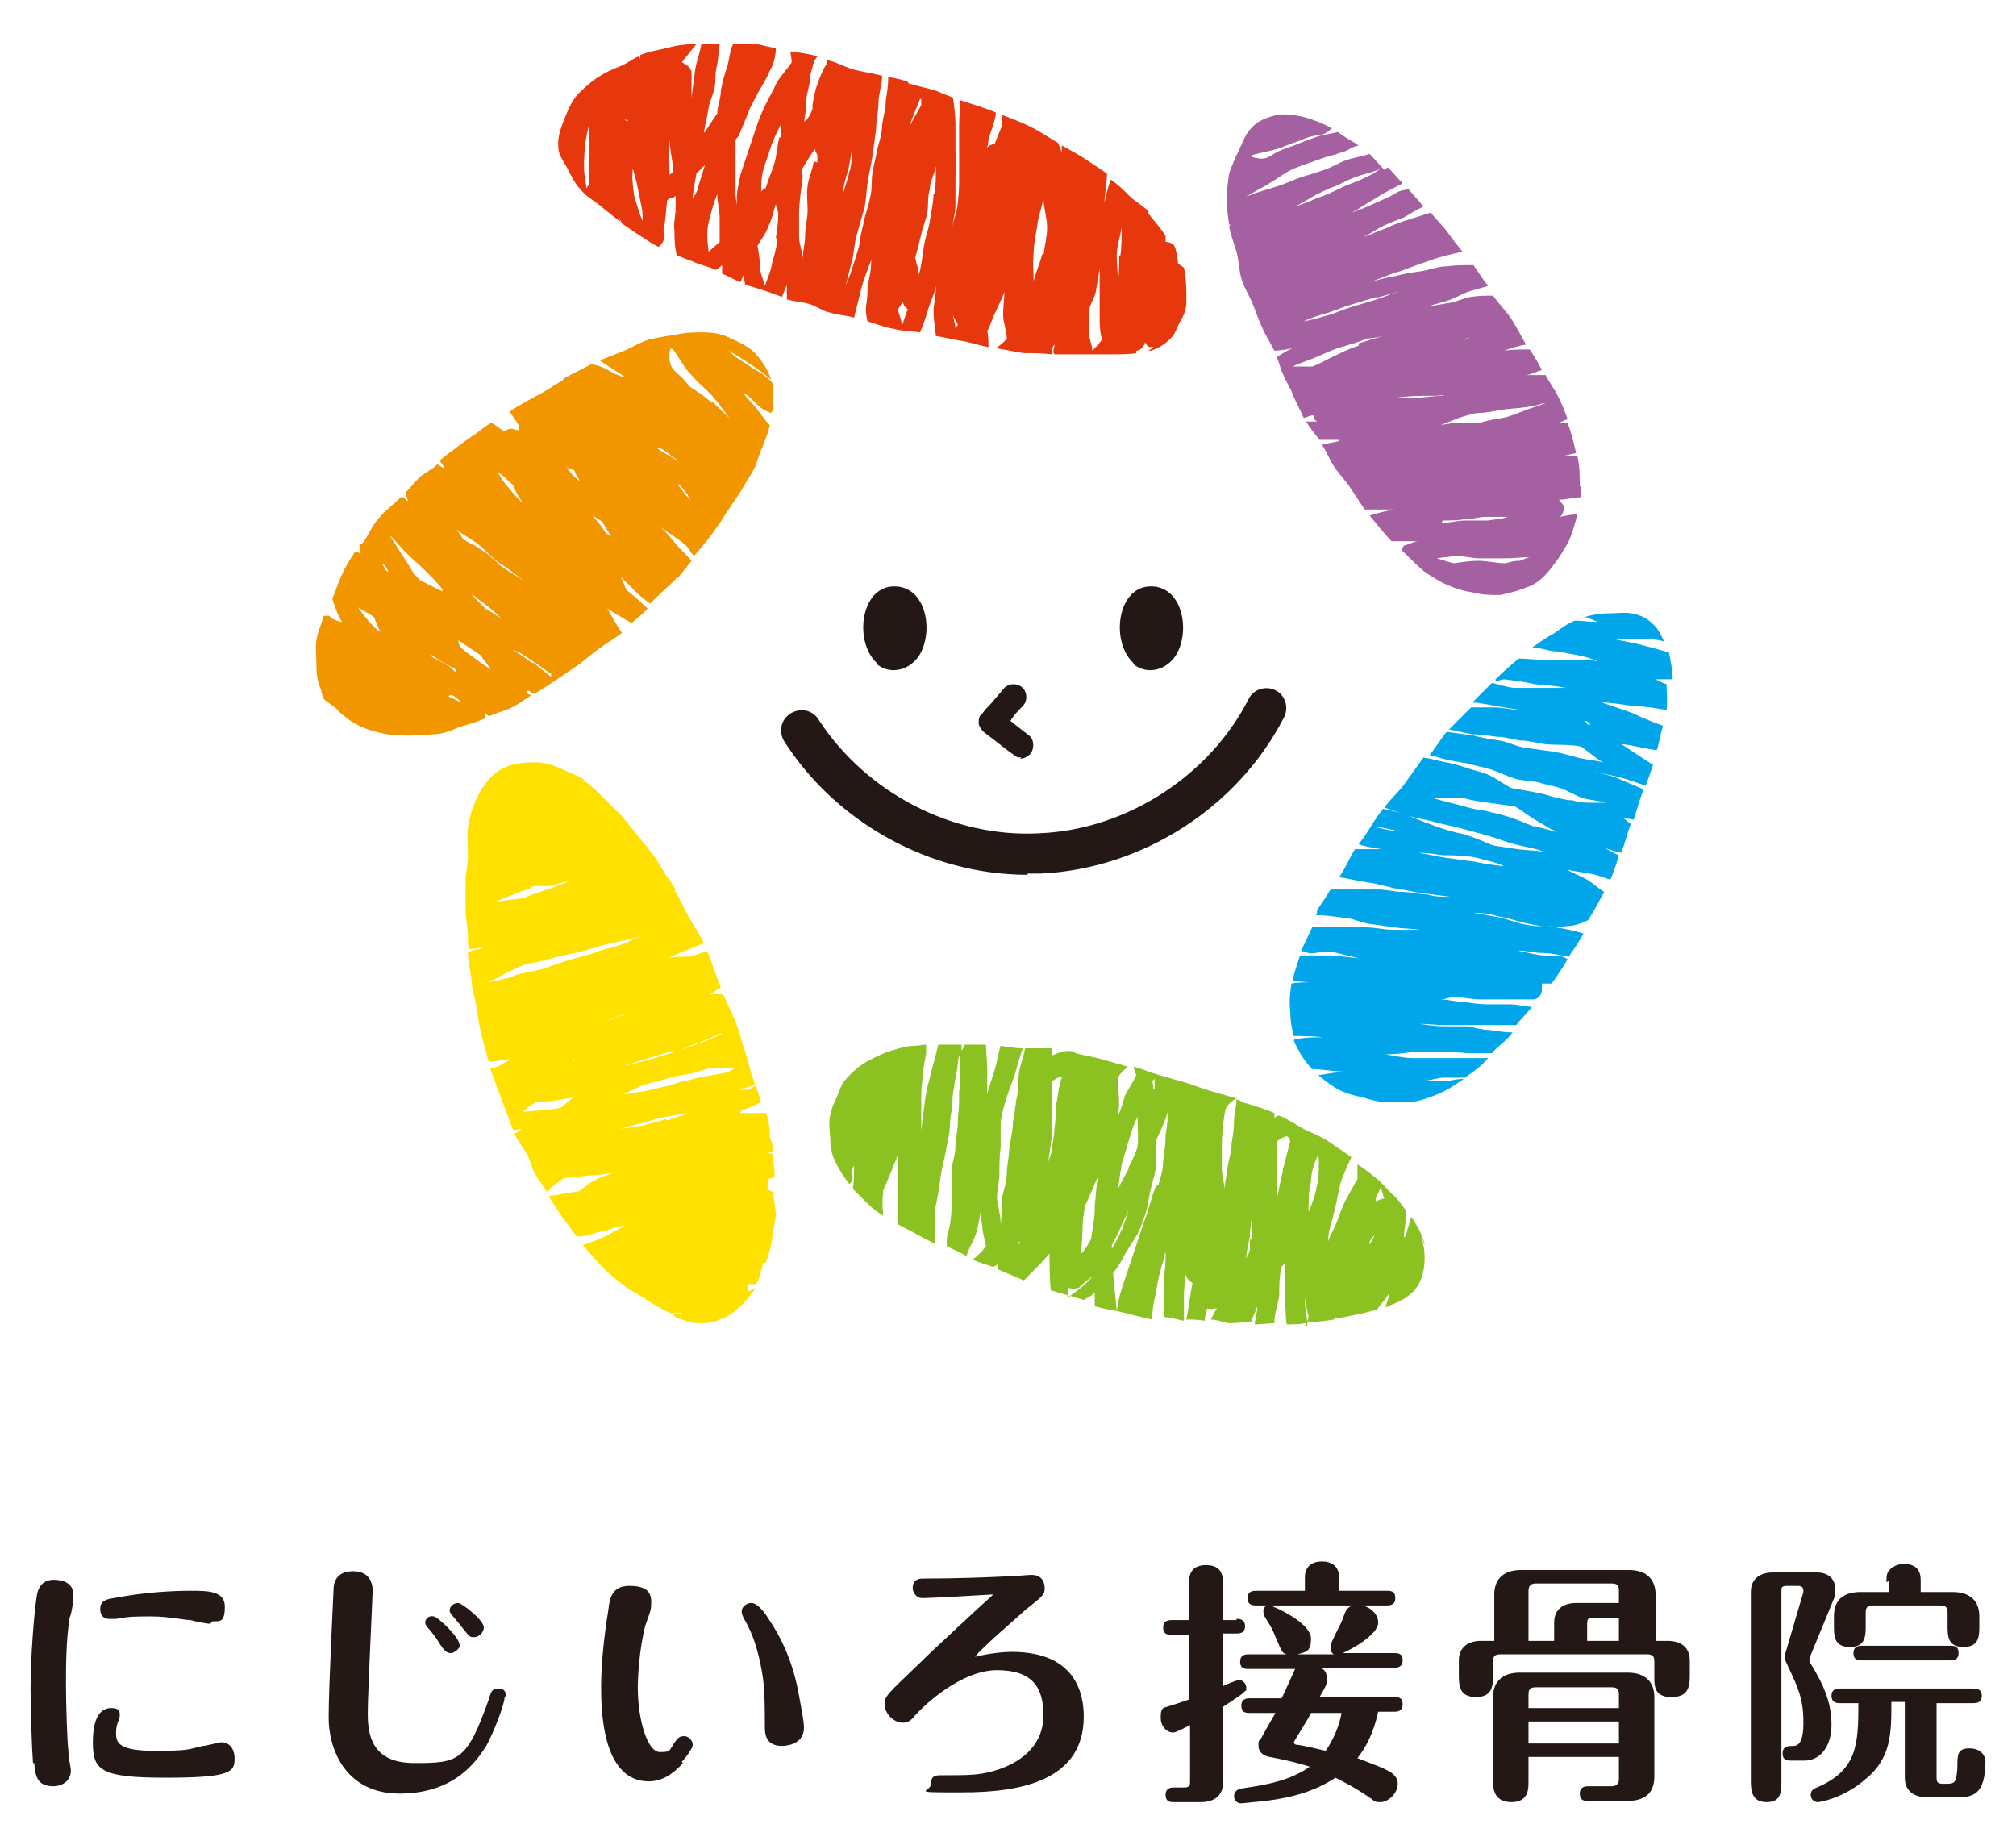
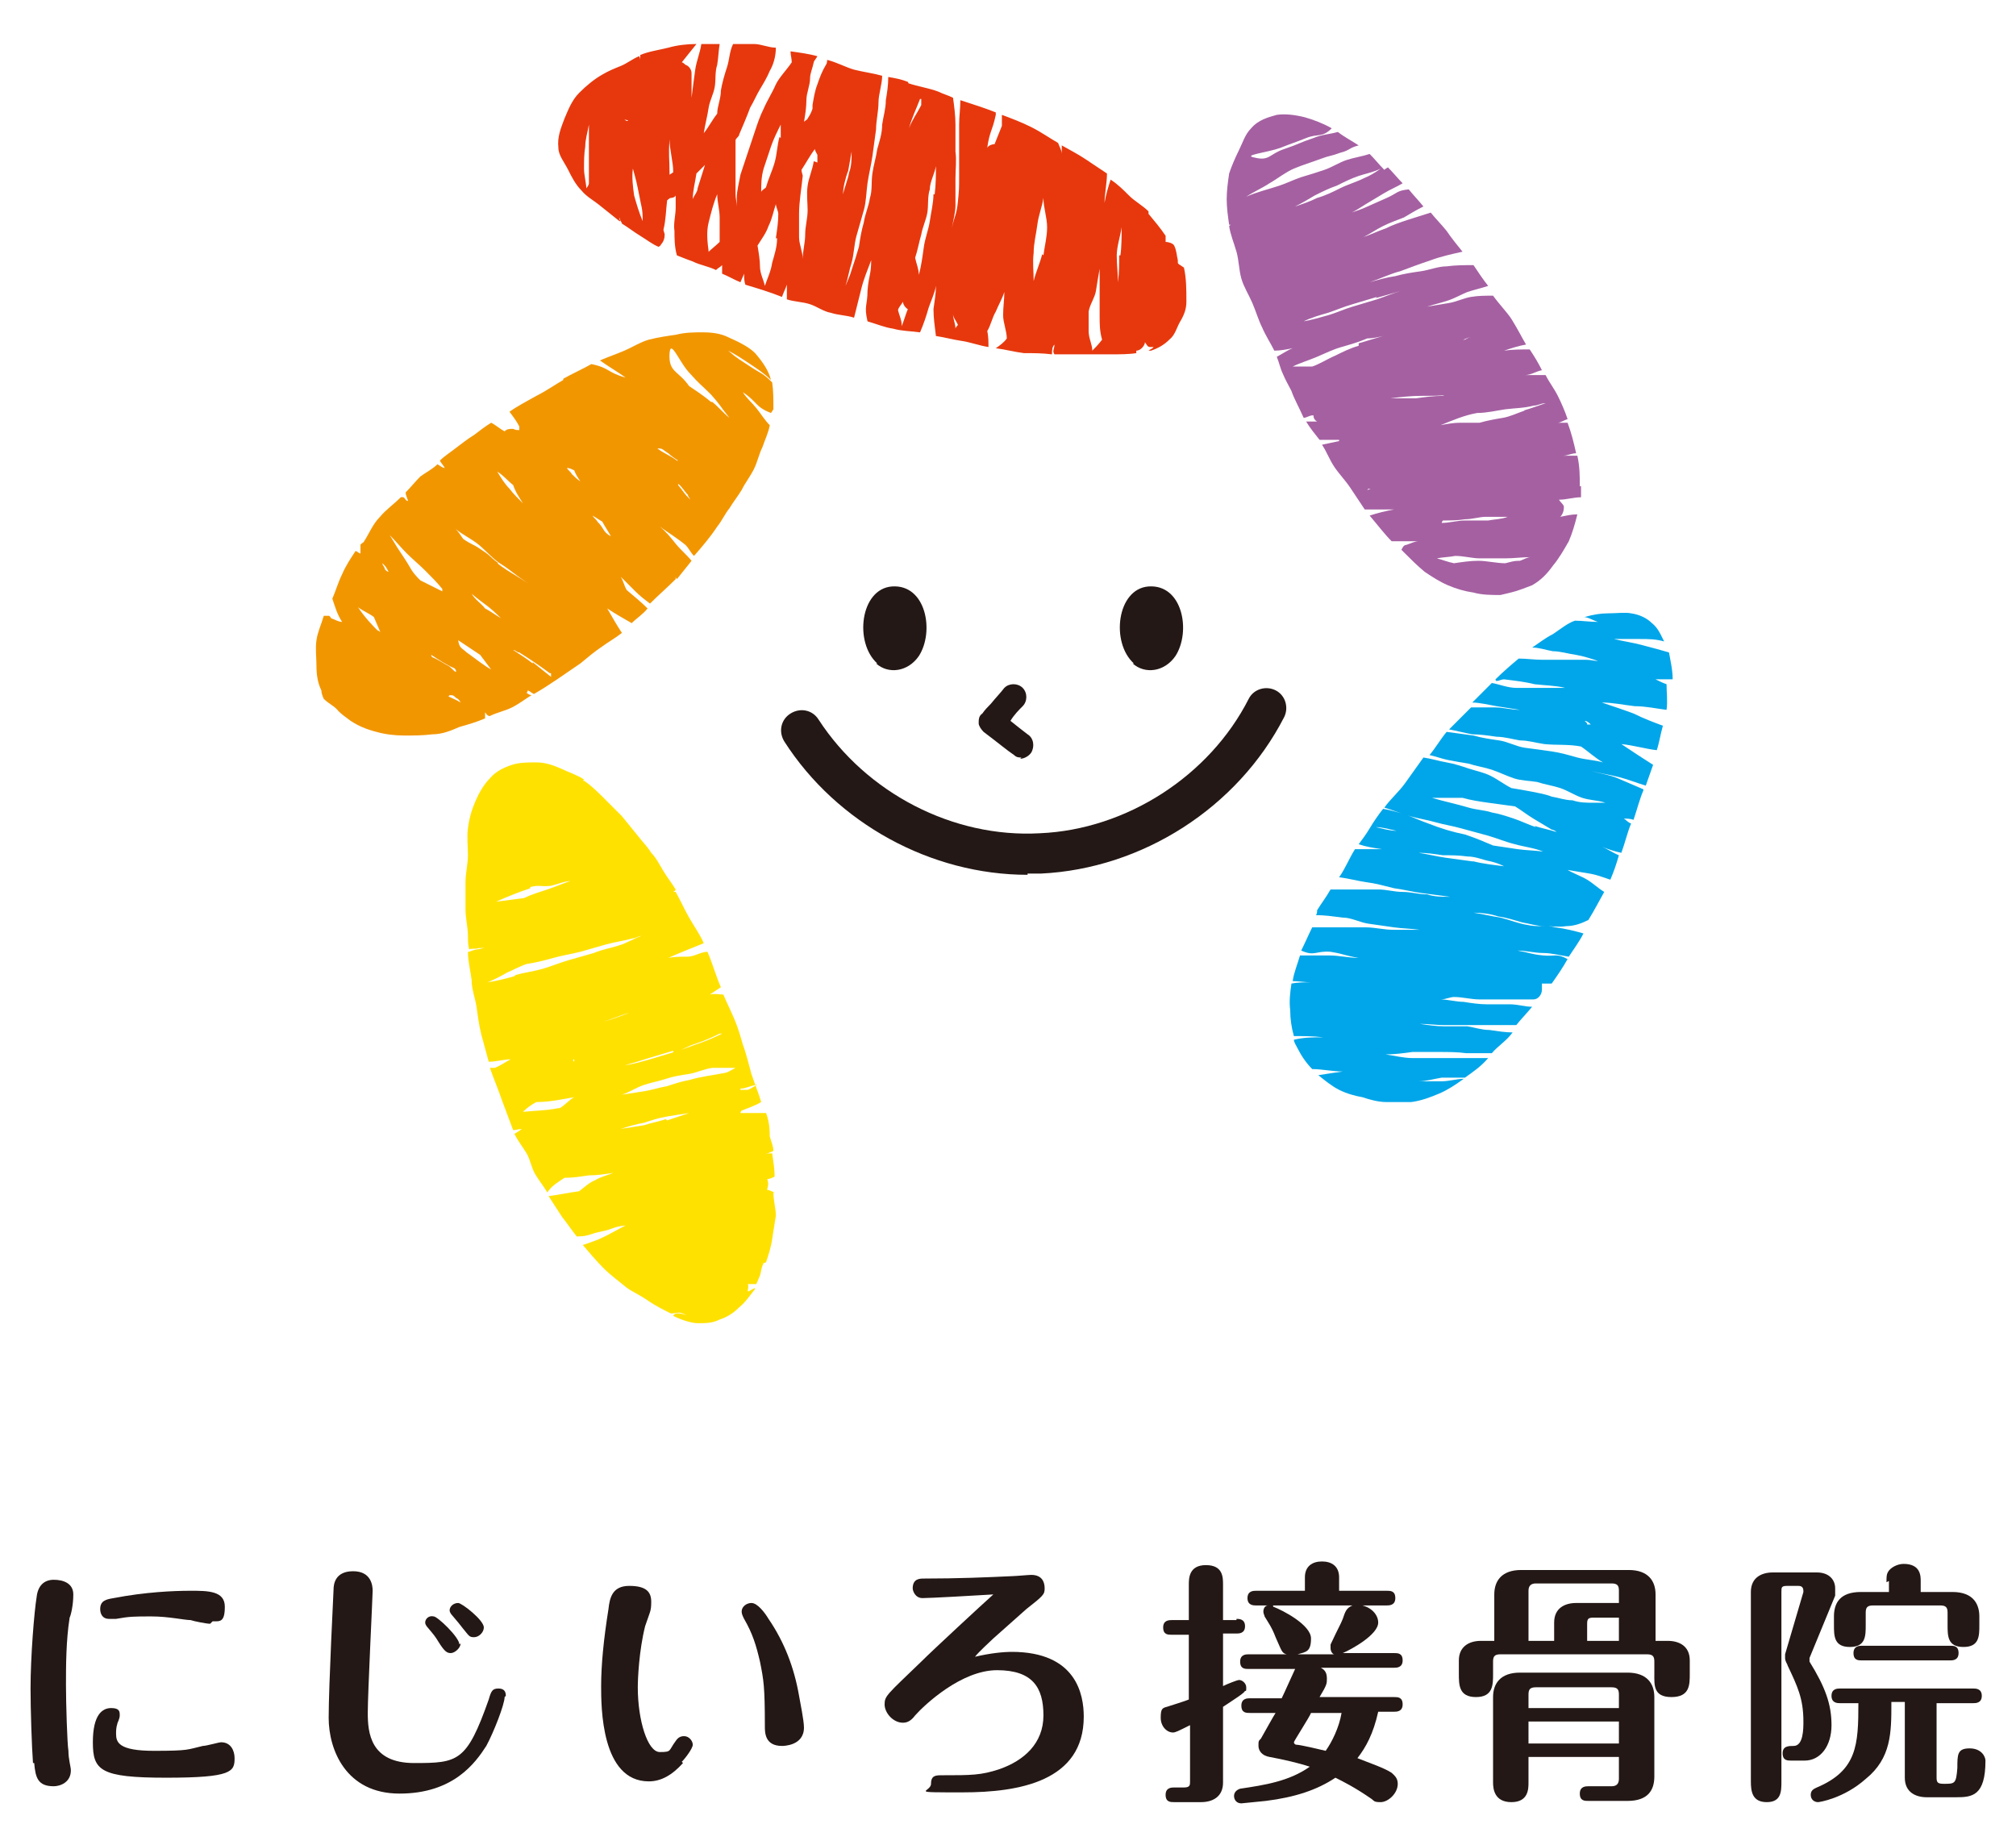
<svg xmlns="http://www.w3.org/2000/svg" id="_レイヤー_1" data-name="レイヤー 1" version="1.1" viewBox="0 0 165 151">
  <defs>
    <style>
      .cls-1 {
        fill: #ffe100;
      }

      .cls-1, .cls-2, .cls-3, .cls-4, .cls-5, .cls-6, .cls-7 {
        stroke-width: 0px;
      }

      .cls-2 {
        fill: #f29600;
      }

      .cls-3 {
        fill: #231815;
      }

      .cls-4 {
        fill: #8bc120;
      }

      .cls-5 {
        fill: #a560a2;
      }

      .cls-6 {
        fill: #00a6e9;
      }

      .cls-7 {
        fill: #e7380d;
      }
    </style>
  </defs>
  <g>
    <path class="cls-3" d="M2.7,144.3c-.1-1.3-.2-4.4-.2-6.1,0-2.6.3-6.3.5-7.5.1-.9.6-1.4,1.4-1.4s1.6.3,1.6,1.2-.2,1.7-.3,1.9c-.3,1.9-.3,4-.3,5.5s.1,4.8.2,5.4c0,.7.2,1.3.2,1.6,0,1-.9,1.3-1.4,1.3-1.3,0-1.5-.7-1.6-1.9ZM19.2,143.9c0,1.1-.2,1.6-5.6,1.6s-6-.6-6-2.9.8-2.8,1.5-2.8.7.3.7.6-.2.6-.2.7c-.1.3-.1.6-.1.8,0,.7.2,1.4,3.1,1.4s2.7-.1,4-.4c.3,0,1.3-.3,1.5-.3.8,0,1.1.7,1.1,1.3ZM17.2,132.9c-.3,0-1.3-.2-1.6-.3-.5,0-1.8-.3-3.2-.3s-1.8,0-2.9.2c-.1,0-.5,0-.6,0-.5,0-.7-.4-.7-.8,0-.7.5-.8,1.1-.9,2.6-.5,4.9-.6,6.3-.6s2.8,0,2.8,1.3-.4,1.2-1,1.2Z" />
    <path class="cls-3" d="M41.3,138.9c0,.6-.9,2.9-1.5,4-.9,1.4-2.7,3.9-7.1,3.9s-5.8-3.6-5.8-6.2.4-10.4.4-10.5c0-.4.1-1.5,1.6-1.5s1.6,1.2,1.6,1.6-.4,8.4-.4,10,.2,4.1,3.8,4.1,4.3-.1,6.1-5.2c.2-.7.3-.9.8-.9s.6.3.6.6ZM37.7,134.5c0,.4-.5.8-.8.8s-.5-.1-1-.9c-.3-.5-.4-.6-.9-1.2,0,0-.2-.2-.2-.4,0-.3.3-.6.7-.5.3,0,2.1,1.7,2.1,2.3ZM39.6,133.2c0,.4-.4.8-.8.8s-.4-.1-.9-.7c-.3-.4-.4-.5-.9-1.1,0,0-.2-.2-.2-.4,0-.3.3-.6.7-.6.3,0,2.1,1.4,2.1,2Z" />
    <path class="cls-3" d="M55.9,144.3c-.9,1-1.8,1.5-2.8,1.5-3.9,0-3.9-6.1-3.9-7.8s.2-3.8.6-6.3c.1-.9.3-1.9,1.7-1.9s1.8.5,1.8,1.3-.1.8-.5,2c-.5,2-.6,4.3-.6,5,0,2.7.8,5.3,1.8,5.3s.7-.1,1.3-.9c.2-.3.4-.4.7-.4.4,0,.7.4.7.7s-.6,1.1-.9,1.4ZM62.9,132.5c1.3,1.9,2.1,4,2.5,6.3.1.6.4,2,.4,2.6,0,1.5-1.7,1.5-1.8,1.5-1.4,0-1.4-1.1-1.4-1.6,0-3.3-.1-3.8-.4-5.3-.3-1.3-.6-2.3-1.3-3.5-.1-.2-.2-.4-.2-.6,0-.4.4-.7.8-.7.5,0,1.1.8,1.4,1.3Z" />
    <path class="cls-3" d="M82.8,135.2c5.3,0,5.9,3.5,5.9,5.3,0,5.3-5.3,6.2-9.9,6.2s-2.6,0-2.6-.7.4-.7.9-.7c2.4,0,3.2,0,4.7-.5,2-.7,3.6-2.1,3.6-4.4s-.9-3.7-3.8-3.7-5.9,2.8-6.7,3.7c-.3.4-.6.6-1,.6-.8,0-1.5-.8-1.5-1.5s.2-.8,3-3.5c.9-.9,5-4.7,5.9-5.5-1.6.1-5.2.3-5.8.3s-.8-.6-.8-.8c0-.8.6-.8.9-.8,2.8,0,5.2-.1,7.3-.2.2,0,1.3-.1,1.5-.1.9,0,1.1.6,1.1,1.1s-.1.6-1.5,1.7c-.9.8-1.8,1.6-2.7,2.4-.2.2-1.2,1.1-1.5,1.5,1.3-.3,2.3-.4,3.1-.4Z" />
    <path class="cls-3" d="M101.2,132.5c.2,0,.7,0,.7.6s-.5.6-.7.6h-1.1v4.3c.4-.2,1.2-.5,1.3-.5.3,0,.6.3.6.6s0,.3-.1.3c-.1.2-.9.7-1.8,1.3v6.2c0,1.2-.9,1.6-1.8,1.6h-2.2c-.3,0-.7,0-.7-.6s.5-.6.7-.6h.8c.5,0,.5-.2.5-.5v-4.6c-1,.5-1.2.6-1.4.6-.5,0-1-.5-1-1.2s.1-.8.5-.9c.3-.1,1.6-.5,1.8-.6v-5.3h-1.4c-.3,0-.7,0-.7-.6s.5-.6.7-.6h1.4v-2.9c0-.5,0-1.6,1.4-1.6s1.4,1,1.4,1.6v2.9h1.1ZM102.3,140.2c-.3,0-.7,0-.7-.6s.5-.6.7-.6h2.6c.2-.4,1-2.2,1.1-2.4h-3.8c-.3,0-.7,0-.7-.6s.5-.6.7-.6h3.1c-.4-.1-.4-.3-.9-1.4-.3-.8-.6-1.2-.9-1.7,0-.1-.1-.2-.1-.4,0-.2.1-.5.4-.5h-1c-.2,0-.7,0-.7-.6s.5-.6.7-.6h4v-1.1c0-.9.6-1.3,1.4-1.3s1.4.4,1.4,1.3v1.1h3.9c.3,0,.7,0,.7.6s-.5.6-.7.6h-2c.8.2,1.3.8,1.3,1.4,0,1-2.2,2.2-2.9,2.5h4.2c.3,0,.7,0,.7.6s-.5.6-.7.6h-6c.4.2.5.5.5.9s0,.5-.6,1.5h6.1c.3,0,.7,0,.7.6s-.5.6-.7.6h-1.3c-.4,1.8-1,2.9-1.7,3.8,1,.4,2.2.8,2.8,1.2.2.2.5.4.5.9,0,.8-.8,1.5-1.4,1.5s-.5-.1-.8-.3c-1.3-.9-2.3-1.4-2.9-1.7-1.5,1-3.3,1.6-5.7,1.9-1.1.1-1.9.2-2,.2-.4,0-.6-.3-.6-.6s.2-.5.5-.6c2-.3,4-.6,5.7-1.8-.9-.3-2.2-.6-3.3-.8-.6-.1-.9-.5-.9-.9s0-.4.2-.6c.4-.7,1-1.8,1.2-2.1h-2.1ZM104.2,131.5c.8.3,3.1,1.5,3.1,2.6s-.4,1.1-1.1,1.3h3c-.1,0-.3-.2-.3-.5s0-.2,0-.3c.7-1.5.8-1.6,1-2.1.2-.6.3-.9.8-1.1h-6.5ZM107.3,140.2c-.1.3-1.4,2.3-1.4,2.4,0,.1.1.2.2.2.3,0,2,.4,2.4.5.5-.7,1.1-1.9,1.3-3.1h-2.5Z" />
    <path class="cls-3" d="M122.3,134.3v-3.8c0-1.1.6-2,2.2-2h8.8c1.6,0,2.2.9,2.2,2v3.8h1c.9,0,1.8.4,1.8,1.6v1.1c0,.9,0,1.9-1.5,1.9s-1.4-1-1.4-1.9v-1c0-.4-.1-.6-.6-.6h-12c-.5,0-.6.2-.6.6v1c0,.9,0,1.9-1.4,1.9s-1.4-1-1.4-1.9v-1.1c0-1.1.8-1.6,1.8-1.6h1.1ZM125.1,143.9v2c0,.5,0,1.6-1.4,1.6s-1.5-1.1-1.5-1.6v-7c0-1.1.6-2,2.2-2h8.8c1.6,0,2.2.9,2.2,2v6.5c0,1.1-.5,2-2.2,2h-3.2c-.3,0-.7,0-.7-.6s.5-.6.7-.6h1.9c.4,0,.6-.2.6-.6v-1.8h-7.4ZM127.2,134.3v-1.5c0-1.2.9-1.6,1.8-1.6h3.5v-1c0-.4-.1-.6-.6-.6h-6.2c-.4,0-.6.2-.6.6v4.1h2.1ZM132.5,139.8v-1.1c0-.4-.1-.6-.6-.6h-6.2c-.5,0-.6.2-.6.6v1.1h7.4ZM132.5,142.7v-1.8h-7.4v1.8h7.4ZM132.5,134.3v-1.9h-2.1c-.4,0-.5.1-.5.5v1.4h2.7Z" />
    <path class="cls-3" d="M143.3,130.3c0-1.2.9-1.6,1.8-1.6h3.6c1,0,1.5.6,1.5,1.3s0,.4,0,.6l-2.1,5.1s0,.2,0,.3c1.3,2.1,1.8,3.5,1.8,5.2s-.9,2.9-2.2,2.9h-1.1c-.3,0-.7,0-.7-.6s.5-.6.9-.6c.8,0,.8-1.4.8-2,0-1.9-.5-2.9-1.3-4.6,0-.1-.2-.3-.2-.6s0-.2,0-.3l1.5-5.1c0-.2,0-.5-.4-.5h-.9c-.5,0-.5.1-.5.5v15.5c0,.8,0,1.7-1.2,1.7s-1.3-.9-1.3-1.7v-15.6ZM154.8,139.4c0,2.4,0,4.5-2.1,6.2-1.8,1.6-3.8,1.9-3.9,1.9-.3,0-.6-.2-.6-.6s.3-.5.5-.6c3.3-1.4,3.4-3.5,3.4-6.9h-1.5c-.2,0-.7,0-.7-.6s.5-.6.7-.6h10.9c.2,0,.7,0,.7.6s-.5.6-.7.6h-3v6.1c0,.4.1.5.6.5.9,0,1,0,1.1-1.3,0-1.1,0-1.6,1-1.6s1.3.7,1.3,1c0,2.9-1.1,3-2.4,3h-2.4c-.9,0-1.8-.4-1.8-1.6v-6.2h-1.1ZM154.4,129.5c0-.4,0-.6.1-.8.2-.4.8-.7,1.3-.7,1.4,0,1.4,1,1.4,1.4v.9h2.6c1.8,0,2.2,1.1,2.2,2v.7c0,.9,0,1.8-1.3,1.8s-1.3-.9-1.3-1.8v-1c0-.4-.1-.6-.6-.6h-5.5c-.5,0-.6.2-.6.6v1c0,.9,0,1.8-1.3,1.8s-1.3-.9-1.3-1.8v-.7c0-1.1.5-2,2.2-2h2.3v-.9ZM152.4,135.9c-.3,0-.7,0-.7-.6s.5-.6.7-.6h7.2c.3,0,.7,0,.7.6s-.5.6-.7.6h-7.2Z" />
  </g>
  <g>
    <path class="cls-3" d="M84.1,71.6c-7.9,0-15.6-4.2-19.9-10.9-.5-.8-.3-1.8.5-2.3.8-.5,1.8-.3,2.3.5,3.9,6,11,9.7,18.1,9.3,7.1-.3,13.9-4.7,17.1-11,.4-.8,1.4-1.1,2.2-.7.8.4,1.1,1.4.7,2.2-3.8,7.4-11.6,12.4-19.9,12.8-.4,0-.7,0-1.1,0Z" />
    <path class="cls-3" d="M83.6,62c-.2,0-.4,0-.6-.2-.6-.4-1.3-1-2.5-1.9-.2-.2-.4-.5-.4-.7,0-.3,0-.6.3-.8.2-.3.5-.6.7-.8.4-.5.8-.9,1.1-1.3.4-.4,1.1-.4,1.5,0,.4.4.4,1.1,0,1.5-.3.3-.7.7-1,1.2.5.4,1,.8,1.4,1.1.5.3.6,1,.3,1.5-.2.3-.6.5-.9.5Z" />
    <path class="cls-3" d="M92.7,54.3c1,.9,2.6.7,3.5-.6,1.3-2,.6-5.9-2.2-5.7-2.6.2-3.1,4.6-1.2,6.3Z" />
    <path class="cls-3" d="M71.7,54.3c1,.9,2.6.7,3.5-.6,1.3-2,.6-5.9-2.2-5.7-2.6.2-3.1,4.6-1.2,6.3Z" />
    <g>
      <path class="cls-5" d="M129.3,39.8c0-.8,0-1.6-.2-2.5-.4,0-.8,0-1.2,0,.4,0,.7-.2,1.1-.2-.2-.9-.4-1.7-.7-2.5-.3,0-.5,0-.8,0,.2,0,.5-.2.8-.3-.2-.6-.5-1.3-.8-1.9-.3-.6-.7-1.1-1-1.7-.6,0-1.1,0-1.7,0,.5,0,.9-.3,1.4-.4-.3-.6-.6-1.1-1-1.7-.7,0-1.4,0-2.1.1.6-.2,1.2-.4,1.8-.5-.3-.5-.7-1.3-1.2-2.1-.4-.6-1-1.2-1.5-1.9-.6,0-1.2,0-1.8.1-.6.1-1.2.4-1.8.5-.6.1-1.2.2-1.8.3.6-.2,1.1-.3,1.7-.5.6-.2,1.1-.5,1.6-.7.6-.2,1.1-.3,1.7-.5-.4-.5-.8-1.1-1.2-1.7-.7,0-1.5,0-2.2.1-.7,0-1.4.3-2.1.4-.7.1-1.4.2-2.1.4-.7.1-1.4.3-2.1.5.9-.3,1.7-.7,2.5-.9.8-.3,1.6-.6,2.5-.9.8-.3,1.7-.5,2.6-.7-.4-.5-.9-1.1-1.3-1.7,0,0-.2.1-.2.1,0,0,.2-.1.2-.1-.4-.5-.9-1-1.3-1.5-.6.2-1.3.4-1.9.6-.6.2-1.2.4-1.8.7-.6.2-1.2.5-1.8.7.6-.3,1-.6,1.6-.9.6-.3,1.2-.5,1.7-.7.5-.3,1-.6,1.6-.9-.4-.5-.8-.9-1.2-1.4-1,.1-.9.3-1.8.7-.9.4-.9.4-1.8.8-.7.3-.9.3-1.3.5.5-.2.9-.5,1.4-.8.5-.3,1-.6,1.5-.9.5-.3,1-.5,1.5-.8-.4-.4-.8-.9-1.2-1.3,0,0-.2.1-.3.2,0,0,0,0,0,0-.4-.4-.8-.9-1.2-1.3-.6.2-1.3.3-1.9.5-.6.2-1.2.6-1.8.8-.6.2-1.2.4-1.9.6-.6.2-1.2.5-1.8.7-.9.3-1.8.5-2.7.9.6-.4,1.3-.7,1.9-1.1.7-.4,1.3-.9,2-1.2.7-.3,1.4-.5,2.2-.8.8-.3.8-.2,1.6-.5.8-.2.7-.4,1.5-.6,0,0,0,0,0,0-.6-.4-1.2-.7-1.7-1.1-.7.2-1.3.2-2,.5-1.2.4-1.2.5-2.4.9-1.2.4-1.2,1-2.4.7-1.1-.2,1-.4,2.1-.8,1-.4,1.1-.4,2.1-.8,1-.4,1.3,0,2.1-.8-.7-.4-1.5-.7-2.2-.9-.8-.2-1.6-.3-2.3-.2-.7.2-1.5.4-2.1,1.1-.5.5-.7,1.2-1,1.8-.3.6-.6,1.3-.8,1.9-.1.7-.2,1.4-.2,2.1,0,.7.1,1.4.2,2.1.2,0,.3-.1.4-.2-.2.1-.3.2-.4.3.1.7.4,1.4.6,2.1.2.7.2,1.5.4,2.2.2.7.6,1.3.9,2,.3.7.5,1.4.8,2,.3.7.7,1.3,1,1.9.5,0,1-.1,1.5-.2-.5.2-.9.5-1.3.7.2.5.3,1,.5,1.4.2.5.5,1,.7,1.4.2.6.6,1.3,1,2.2.2,0,.5-.2.7-.2,0,0,.1,0,.1,0,0,.2.1.4.3.5-.3,0-.7,0-.9,0,.3.5.7,1,1.1,1.5.5,0,1.1,0,1.6,0,0,0,0-.1,0-.1,0,0,0,.2,0,.2-.5.1-.9.2-1.4.3.4.6.6,1.2,1,1.8.4.6.9,1.1,1.3,1.7.4.6.8,1.2,1.2,1.8.8,0,1.6,0,2.4,0-.6.1-1.4.3-2,.5.6.7,1.2,1.5,1.8,2.1.7,0,1.4,0,2.2,0-.3,0-.7.2-1,.3-.2,0-.3.2-.4.4.1.1.2.2.3.3.5.5,1,1,1.6,1.5.6.4,1.2.8,1.9,1.1.7.3,1.4.5,2.1.6.7.2,1.5.2,2.2.2,1.3-.3,1.3-.3,2.6-.8.7-.4,1.2-.9,1.7-1.6.5-.6.9-1.3,1.3-2,.3-.7.5-1.4.7-2.2-.5,0-.9.1-1.4.2.2-.2.3-.5.3-.8,0-.2-.3-.4-.4-.6.6,0,1.2-.2,1.8-.2,0-.3,0-.6,0-.9ZM120.4,27.6c-.2,0-.3.1-.5.2,0,0-.1,0-.2,0,.2,0,.4-.2.7-.2ZM112.6,24.4c.7-.2,1.4-.4,2.1-.6-.7.2-1.4.5-2,.7-.7.2-1.3.4-2,.6-.7.2-1.3.5-2,.7-.7.2-1.4.4-2,.5.6-.3,1.3-.5,2-.7.6-.2,1.3-.5,2-.7.7-.2,1.3-.4,2-.6ZM107.6,16c.6-.3,1.2-.6,1.8-.8.6-.3,1.2-.6,1.8-.8.6-.2,1.2-.3,1.8-.6-.4.3-.9.6-1.4.8-.6.3-1.3.5-1.9.8-.6.3-1.2.6-1.9.8-.6.3-1.2.5-1.8.7.6-.3,1.1-.6,1.6-.9ZM112,40s0,0,0,0c0,0,.2,0,.2,0-.1,0-.2.1-.3.1ZM111.2,28.3c-.7.2-1.3.5-1.9.8-.7.3-1.3.7-1.9.9-.5,0-1.1,0-1.6,0,.6-.3,1.3-.5,2-.8.7-.3,1.3-.6,2-.8.7-.2,1.4-.4,2.1-.7.4,0,.9-.1,1.3-.2-.7.2-1.3.4-2,.6ZM116,32.6c-.7,0-1.5,0-2.2,0,.8-.1,1.7-.2,2.5-.2.8,0,1.7,0,2.5-.1-.2,0-.5,0-.7.1-.7,0-1.5.1-2.2.2ZM124.3,45.9c-.4,0-.7.1-1.1.2-.7,0-1.5-.2-2.2-.2s-1.3.1-2,.2c-.5-.1-1-.3-1.4-.4.5-.1,1-.1,1.5-.2.7,0,1.4.2,2,.2.7,0,1.4,0,2.1,0,.7,0,1.4-.1,2.1-.1-.3,0-.6.2-.9.3ZM118,42.8s0-.1.1-.2c.6,0,1.2,0,1.8-.1.6,0,1.2-.2,1.7-.2.6,0,1.2,0,1.8,0-.5.2-1.1.2-1.6.3-.6,0-1.3,0-1.9,0-.6,0-1.3.2-1.9.2ZM124.8,33.6c-.6.2-1.2.5-1.8.6-.6.1-1.2.2-1.9.4-.5,0-1.1,0-1.6,0-.5,0-1.1.1-1.6.2,1-.4,1.9-.8,3-1,.8,0,1.6-.2,2.3-.3.8-.1,1.6-.1,2.3-.3.4,0,.6-.2,1-.2-.6.2-1.1.4-1.8.6Z" />
      <path class="cls-7" d="M125,27.9s0,0-.1,0c0,0,0,0,0,0,0,0,0,0,0,0Z" />
    </g>
    <path class="cls-6" d="M133.4,55.4c.6,0,1.2.1,1.7.2.6,0,1.2,0,1.8,0,0-.8-.2-1.6-.3-2.2-.7-.2-1.4-.4-2.2-.6-.7-.2-1.5-.3-2.3-.5.7,0,1.4,0,2.1,0,.7,0,1.3,0,2,.2-.3-.6-.5-1.1-1-1.5-.4-.4-1-.7-1.7-.8-.5-.1-1.2,0-1.9,0-.6,0-1.2.1-1.9.3,0,0,0,0-.1,0,.4,0,.8.3,1.2.4-.7,0-1.3-.1-1.9-.1-.6.2-1.2.7-1.8,1.1-.6.3-1.1.7-1.7,1.1.6,0,1.1.2,1.7.3.6,0,1.2.2,1.9.3.6.1,1.2.3,1.8.5-.3,0-.6-.1-1-.1-.6,0-1.2,0-1.8,0-.6,0-1.2,0-1.8,0-.6,0-1.3-.1-1.9-.1-.6.5-1.3,1.1-1.9,1.7,0,.3.4,0,.7,0,.8.1,1.7.2,2.5.4.8.1,1.7.1,2.5.3-.6,0-1.3,0-2,0-.7,0-1.3,0-2,0-.7,0-1.4-.3-2-.4-.5.5-1.1,1.1-1.6,1.6.6,0,1.4.2,2,.3.6.1,1.3.2,1.9.3-.7,0-1.4-.2-2-.2-.7,0-1.3,0-2,0-.6.6-1.2,1.2-1.8,1.8.6.1,1.3.3,1.9.4.6,0,1.3.1,2,.2.6,0,1.3.2,1.9.3.7,0,1.3.2,2,.3,1,.1,2,0,3,.2.6.4,1.1.9,1.8,1.3-.7-.2-1.3-.2-2.1-.4-.7-.2-1.4-.4-2.1-.5-.7-.1-1.4-.2-2.2-.3-.7-.1-1.4-.5-2.1-.6-.7-.1-1.4-.2-2.1-.4-.7-.1-1.5-.2-2.2-.3-.5.6-.9,1.3-1.4,1.9.5.1,1,.3,1.5.4.5.1,1.1.2,1.7.3.6.2,1.3.3,1.9.5.6.2,1.2.5,1.8.7.6.2,1.3.2,1.9.3.6.2,1.3.3,1.9.5.6.2,1.2.6,1.8.8.6.2,1.3.2,1.9.4-.3,0-.7,0-1,0-.6,0-1.1,0-1.7-.2-.6,0-1.1-.2-1.7-.3-.5-.2-1.1-.3-1.6-.4-.5-.1-1.1-.2-1.7-.3-.6-.3-1.1-.7-1.7-1-.6-.3-1.2-.4-1.8-.6-.6-.2-1.2-.4-1.8-.5-.6-.1-1.2-.3-1.9-.4-.5.7-1,1.4-1.5,2.1-.5.7-1.2,1.3-1.7,2,.7.2,1.4.5,2.1.7.7.2,1.4.3,2.1.5.7.2,1.4.3,2.1.5.7.2,1.5.4,2.2.6.7.2,1.4.5,2.2.7.7.2,1.6.3,2.3.6-.7-.1-1.4-.1-2.1-.2-.7-.1-1.3-.2-2-.3-.7-.3-1.4-.6-2.3-.9-1-.2-2-.5-3-.9-.6-.2-1.2-.5-1.8-.7-.6-.2-1.3-.4-1.9-.5-.4.5-.8,1.1-1.1,1.6,0,0,0,0,0,0-.3.5-.6.9-.9,1.3.6.2,1.2.3,1.9.4-.7,0-1.5,0-2.2,0-.5.8-.8,1.6-1.3,2.3.8.1,1.5.3,2.2.4.8.1,1.5.3,2.3.5.8.1,1.5.3,2.3.4.8.1,1.5.2,2.3.3-.7,0-1.3,0-1.9-.2-.7,0-1.3-.2-2-.2-.7,0-1.3-.2-2-.2s-1.3,0-2,0c-.7,0-1.3,0-1.9,0-.4.7-.8,1.2-1.1,1.7,0,.1,0,.3-.1.4.7,0,1.4.1,2.2.2.7,0,1.4.4,2.1.5.7.1,1.4.2,2.1.3.7.1,1.4.1,2.1.2-.7,0-1.4,0-2.2,0-.7,0-1.5-.2-2.2-.2-.7,0-1.5,0-2.2,0-.7,0-1.4,0-2.2,0-.3.6-.6,1.3-.9,1.9,1.1.5,1.2,0,2.4.1,1.2.2,1.1.3,2.3.5-.8,0-1.6-.2-2.4-.2-.8,0-1.6,0-2.4,0-.2.7-.5,1.4-.6,2.1.5,0,1,.1,1.5.1-.5,0-1.1,0-1.6.1-.1.7-.2,1.4-.1,2.2.2,0,.4,0,.5,0-.2,0-.3,0-.5,0,0,.7.1,1.4.3,2.1.8,0,1.6,0,2.4.1-.8,0-1.6,0-2.4.2,0,.2.2.5.3.7.3.6.7,1.2,1.2,1.7.8,0,1.7.2,2.5.2-.7.1-1.4.2-2,.3.5.4,1.1.9,1.7,1.2.6.3,1.3.5,1.9.6.6.2,1.3.4,2,.4.7,0,1.4,0,2,0,.8-.1,1.6-.4,2.3-.7.7-.3,1.3-.7,2-1.2-.6,0-1.2.2-1.8.2-.6,0-1.3,0-1.9,0-.6,0-1.2.2-1.8.2.6,0,1.2-.1,1.8-.2.6,0,1.3-.2,1.9-.3.6,0,1.2,0,1.9,0,.7-.5,1.3-.9,1.9-1.6-.6,0-1.2,0-1.8,0-.7,0-1.5,0-2.2,0-.7,0-1.5,0-2.2,0s-1.5-.2-2.2-.3c.7,0,1.5-.1,2.2-.2.7,0,1.5,0,2.2,0,.7,0,1.5,0,2.2.1.7,0,1.4,0,2.1,0,.5-.6,1.2-1,1.7-1.7,0,0,0,0,0,0-.6,0-1.2-.1-1.9-.2-.6,0-1.2-.2-1.8-.3-.6,0-1.2,0-1.9,0-.7,0-1.3-.1-2-.2.7,0,1.3.1,2,.1.7,0,1.3,0,2,0,.7,0,1.3,0,2,0,.7,0,1.3,0,1.9,0,.4-.5.8-.9,1.3-1.5-.6,0-1.2-.2-1.8-.2-.6,0-1.3,0-1.9,0-.6,0-1.3-.1-1.9-.2-.6,0-1.3-.2-1.9-.2.4,0,.8-.2,1.1-.2.7,0,1.4.2,2.1.2.7,0,1.4,0,2.2,0,.7,0,1.4,0,2.2,0,0,0,0,0,0,0,.4,0,.7-.4.7-.8,0-.2,0-.4,0-.5.2,0,.5,0,.8,0,.5-.7.9-1.3,1.3-2-.9-.5-1-.2-2-.3-1-.1-1-.2-2.1-.4.7,0,1.4.2,2.1.2.7,0,1.4.2,2.1.3.4-.6.9-1.3,1.2-1.9-.7-.2-1.5-.4-2.3-.5-.7-.2-1.5,0-2.3-.2-.7-.1-1.4-.4-2.2-.6-.7-.1-1.5-.3-2.2-.4.7,0,1.4.1,2,.3.7.1,1.3.3,2,.5.6.1,1.2.3,1.8.3.6,0,1.2.1,1.8,0,.6,0,1.2-.2,1.8-.5.5-.8.9-1.6,1.3-2.3-.5-.3-.9-.7-1.4-1-.5-.3-1.1-.5-1.6-.8.6.1,1.2.2,1.8.3s1.1.3,1.7.5c.3-.7.5-1.3.7-2-.5-.2-.9-.5-1.4-.7.5.2,1.1.4,1.6.5.3-.8.5-1.7.8-2.4-.3-.1-.4-.3-.6-.4.3,0,.5,0,.8.1.3-.9.5-1.7.8-2.4,0,0,0,0,0-.1-.7-.3-1.4-.6-2.1-.9-.7-.3-1.5-.4-2.2-.6.8.2,1.5.3,2.3.5.8.2,1.5.5,2.2.7.2-.6.4-1.1.6-1.7-.8-.5-1.7-1.1-2.6-1.7,1,.1,2,.4,2.9.5.2-.6.3-1.3.5-2-.8-.3-1.6-.6-2.4-1-.8-.3-1.7-.6-2.6-.9.9,0,1.8.2,2.7.3.9,0,1.8.2,2.6.3.1-.7,0-1.4,0-2.1-.6-.2-1-.5-1.6-.7-.6-.2-1.2-.3-1.7-.4ZM129.9,59.2c0,0-.2-.2-.2-.2.2,0,.4.2.5.3,0,0-.2,0-.3,0ZM112.6,67.7c.6,0,1.2.2,1.7.3-.6,0-1.2-.2-1.7-.3ZM120.5,70.5c-.7-.1-1.5-.2-2.2-.3-.7-.1-1.5-.3-2.2-.4.7,0,1.3.1,2,.2.7,0,1.3,0,2,.1.7,0,1.3.3,1.9.4.4.1.7.2,1.1.4-.8-.1-1.7-.2-2.5-.4ZM125.7,67.7c-.6-.2-1.2-.5-1.8-.7-.6-.2-1.2-.4-1.8-.5-.6-.2-1.2-.2-1.9-.4-1-.3-2-.5-3-.8.8,0,1.7,0,2.5,0,.7.2,1.4.3,2.1.4.7.1,1.5.2,2.2.3.5.3,1,.7,1.5,1,.5.3,1,.6,1.5.9.1,0,.3.1.4.2-.6-.2-1.2-.3-1.8-.5Z" />
-     <path class="cls-4" d="M116.6,101.9c0-.1,0-.2-.1-.4-.2-.6-.5-1.2-1-1.9-.1.5-.3.9-.4,1.4,0,.1-.1.2-.2.3,0-.7.2-1.3.2-2,0,0,0-.1,0-.2-.4-.5-.7-1-1.2-1.4-.4-.4-.8-.9-1.3-1.3-.5-.4-1-.8-1.5-1.1,0,.4,0,.8,0,1.2-.3.5-.6,1.1-.9,1.6-.3.6-.5,1.1-.7,1.7-.2.6-.6,1.2-.8,1.8,0-.8.3-1.6.5-2.4.2-.8.3-1.5.5-2.3.2-.7.6-1.5.9-2.2-.6-.4-1.3-.9-1.9-1.3-.6-.4-1.4-.7-2-1-.7-.4-1.3-.8-2-1.1-.1,0-.3.1-.4.2,0-.1,0-.3,0-.4-.9-.4-1.7-.6-2.3-.8-.3,0-.5-.3-.8-.3,0,.6-.2,1.2-.2,1.8,0,.6-.1,1.2-.2,1.8,0,.6-.2,1.2-.3,1.8-.1.6-.2,1.3-.3,1.9,0-.6-.2-1.2-.2-1.7,0-.6,0-1.1,0-1.7,0-1,.1-2.1.3-3.1.2-.4.5-.7.9-.9-.7-.2-1.4-.4-2.1-.6-.7-.2-1.4-.5-2.1-.7-.7-.2-1.4-.4-2.1-.6-.7-.2-1.4-.5-2.1-.7,0,.2.1.5.2.7-.3.6-.6,1.1-.9,1.6-.2.6-.3,1.1-.6,1.7.2-1,0-2.1,0-3.1.2-.4.5-.6.8-.9-.7-.2-1.4-.4-2.1-.6-.7-.2-1.4-.3-2.2-.5,0,0,0-.1,0-.1-.6-.2-1.3,0-1.9.3,0-.2,0-.4,0-.6-.7,0-1.4,0-2.2,0-.1.7-.4,1.3-.5,2-.1.7,0,1.4-.2,2.1-.1.7-.2,1.4-.3,2,0,.7-.2,1.4-.3,2.1,0,.7-.2,1.4-.2,2.1,0,.7-.3,1.4-.4,2,0,.7,0,1.4-.1,2.1,0-.7-.2-1.4-.3-2.1,0-.7.2-1.4.2-2.1,0-.7,0-1.4.1-2.1,0-.7,0-1.4,0-2.1.1-.7.3-1.4.5-2,.2-.7.5-1.3.7-2,.2-.7.4-1.4.6-2-.6,0-1.2-.1-1.8-.2-.2.6-.3,1.4-.5,2-.2.7-.5,1.4-.6,2,0-.7,0-1.4,0-2.1,0-.7-.1-1.3-.1-2-.6,0-1.2,0-1.8,0,0,.2-.1.4-.2.5,0-.1,0-.3,0-.5-.6,0-1.3,0-1.9,0-.2.8-.4,1.6-.6,2.3-.2.8-.4,1.5-.5,2.3-.1.8-.2,1.6-.3,2.4,0-.7,0-1.4,0-2.1,0-.7,0-1.4.1-2.1,0-.7.2-1.4.3-2.1,0-.2,0-.5,0-.7-.3,0-.7.1-1,.1-.7,0-1.5.3-2.2.5-.7.3-1.4.6-2,1-.6.4-1.2,1-1.6,1.5-.4.8-.3.8-.7,1.6-.3.7-.5,1.4-.4,2.2.1,1,0,1,.2,2,.3.9.8,1.7,1.4,2.5.6-.4,0-.8.4-1.5,0,.6,0,1.3-.1,1.9.4.4.8.8,1.2,1.2.4.4.8.7,1.3,1-.1-.7-.1-1.4,0-2.1.4-.9.8-1.9,1.2-2.9,0,.6,0,1.3,0,1.9,0,.6,0,1.3,0,1.9,0,.6,0,1.3,0,1.9.5.3,1,.5,1.5.8.5.3,1,.5,1.5.8,0-.9,0-1.8,0-2.8.2-.7.3-1.4.4-2.1.1-.7.2-1.4.4-2.1.1-.7.3-1.4.4-2.1.1-.9,0-.9.2-1.9.1-.9,0-.9.2-1.9.1-.9.2-.9.3-1.9,0-.3.1-.6.2-.7,0,.2,0,.5,0,1,0,1.1,0,1.1-.1,2.1,0,1.1,0,1.1-.1,2.1,0,1.1-.1,1.1-.2,2.1,0,1.1-.2,1.1-.3,2.1,0,1.1,0,1.1,0,2.1,0,1.1,0,1.1-.1,2.1s-.4,1.1-.3,2.1c.6.3,1.1.5,1.6.8.2-.7.6-1.2.8-1.9.2-.7.3-1.3.4-2,0,.5,0,1,.1,1.5,0,.5.2,1,.3,1.6,0,0,0,0,0,0-.3.4-.7.8-1.1,1.1.5.2,1.1.4,1.7.6.1-.1.3-.1.4-.3,0,.2,0,.3,0,.5.7.3,1.4.6,2.1.9.7-.7,1.5-1.5,2.1-2.2,0,1,0,2,.1,3,.9.3,1.8.5,2.7.8.3-.2.6-.3.9-.6,0,.3,0,.7,0,1.1.6.2,1.3.3,1.8.4-.1-1-.2-2.1-.3-3.1.4-.5.7-1,1-1.6.3-.5.7-1.1,1-1.6.3-.6.5-1.2.7-1.8.2-.6.2-1.3.4-1.9.1-.6.4-1.3.4-1.9,0-.6,0-1.3,0-2,.4-.9.8-1.7,1-2.5,0,.7-.1,1.3-.2,2,0,.7-.1,1.4-.2,2.1,0,.7-.2,1.4-.4,2,0,0-.1,0-.2.1-.4,1-.6,2-1,3-.2.6-.4,1.2-.6,1.8-.2.6-.4,1.2-.6,1.8-.2.6-.4,1.2-.6,1.8-.2.6-.3,1.2-.4,1.8.9.2,1.9.5,2.9.7,0-.7.1-1.4.3-2.1.1-.7.2-1.3.4-2,.1-.5.2-.5.3-1.1,0-.1.1-.2.1-.4,0,.6,0,1.2-.1,1.8,0,.6,0,1.2,0,1.8,0,.6,0,1.2,0,1.8.5,0,1,.2,1.6.3,0-.7,0-1.3,0-2,0-.7.1-1.3.1-2,0,.3.2.7.6.9-.2,1-.3,2-.5,3,.5,0,.9,0,1.5.1,0-.3.1-.6.2-1,.1,0,.3.1.5,0,0,0,.2,0,.3,0,0,0,0,0,0,0-.2.3-.3.5-.5.9.6,0,1.1.3,1.6.3.6,0,1.1-.1,1.7-.1.1-.4.3-.7.4-1,0,0,0-.2.1-.2,0,.5-.2,1-.2,1.4.5,0,1.1-.1,1.6-.1,0-.8.3-1.5.4-2.3,0-.8,0-1.6.2-2.3,0-.1.2-.2.3-.3,0,.8,0,1.7,0,2.5,0,.8,0,1.6.1,2.5.7,0,1.3,0,1.9-.2.7,0,1.3-.1,2-.2,0,0,0-.1,0-.1,0,0,0,0,0,0,.6,0,1.2-.2,1.8-.3.6-.1,1.2-.3,1.7-.4.3-.5.8-.9,1-1.4,0,.5-.2.7-.3,1.2.7-.3,1.3-.5,1.8-.9.6-.4.9-.9,1.1-1.4.2-.5.3-1.1.3-1.8,0-.5-.1-1.2-.3-1.8ZM83.3,101.9c0,0,0-.1,0-.2,0,0,.1,0,.2-.1,0,.1-.1.2-.2.3ZM85.7,100.8s0,0,0,.1c0,0,.1-.1.2-.2,0,0,0,0,0,0ZM86.9,88.2c-.3.8-.3,1.6-.5,2.4,0,.6,0,1.2-.1,1.8,0,.6-.2,1.2-.2,1.8-.1.3-.2.6-.3.9.1-.7.2-1.5.3-2.2,0-.7,0-1.5,0-2.2,0-.7,0-1.5,0-2.2.3-.2.6-.4.9-.4,0,0,0,0,0,0ZM89.4,104.5c-.6.7-1.3,1.2-2,1.7,0-.2,0-.5,0-.8.3.1.6.1.9,0,.4-.4.8-.7,1.2-1,0,0,0,.1,0,.2ZM89.6,98.9c0,.9-.2,1.7-.3,2.5-.2.4-.5.9-.8,1.2,0-.6.1-1.3.1-2,0-.6.1-1.3.2-1.9.4-.8.7-1.6,1.1-2.5-.2.8-.2,1.7-.3,2.5ZM91.8,100.6c-.2.6-.5,1.1-.8,1.6,0-.1,0-.2,0-.3.2-.4.5-.9.7-1.4.2-.5.5-1,.7-1.5-.2.6-.4,1.1-.6,1.7ZM92.4,95.6c-.3.6-.6,1.1-.9,1.7.1-.7.2-1.3.3-2,.2-.7.4-1.3.6-2,.2-.7.4-1.3.7-1.9,0,.9.1,1.7,0,2.5-.2.6-.5,1.2-.8,1.8ZM94.4,89.2c0-.2,0-.4-.1-.7,0,0,.1-.1.2-.2,0,.3,0,.5,0,.8ZM102.3,101.4c0,.2,0,.5,0,.8,0,.3-.2.5-.3.8,0-.6.2-1.2.3-1.8,0-.6.1-1.2.2-1.8,0,.7,0,1.4-.1,2.1ZM105,95.8c-.2.8-.3,1.5-.5,2.3,0-.8,0-1.5,0-2.3,0-.8,0-1.6,0-2.4,0,0,.2-.1.3-.2.2-.1.4-.2.5-.2,0,0,.2,0,.3.4-.2.8-.4,1.5-.6,2.3ZM107,108.5c0-.7-.2-1.4-.2-2,0-.7,0-1.4,0-2.1,0-.7,0-1.4,0-2.1,0,0,0,0,0-.1,0,.6,0,1.2,0,1.9,0,.6,0,1.2,0,1.9,0,.6.2,1.2.3,1.8,0,.2-.2.5-.3.7ZM107.8,96.9c-.1.8-.4,1.6-.7,2.3,0-.9,0-1.7.2-2.5,0-.8.3-1.6.6-2.2.1.8,0,1.6,0,2.5ZM112.1,101.9c0,0,0-.1,0-.2,0-.2.2-.4.4-.6-.1.3-.3.5-.4.8ZM112.6,98.3c0,0,0-.1,0-.2.1-.3.3-.6.4-.9.1.3.2.6.3.9-.2,0-.4.1-.6.2Z" />
    <path class="cls-1" d="M63.5,97.6c-.3,0-.4-.2-.7-.2,0,0,0,0,0-.1.1-.3.1-.5,0-.8.2,0,.4-.1.6-.2,0-.6-.1-1.2-.2-1.9-.2,0-.4,0-.6.1.2-.1.5-.2.7-.3,0-.4-.2-.8-.3-1.2,0-.4,0-1.1-.3-1.9-.7,0-1.4,0-2.1,0,0,0,0-.1.1-.2.5-.2,1.1-.4,1.6-.7-.2-.7-.5-1.4-.8-2.3-.2-.7-.4-1.6-.7-2.4,0,0,0,0,0,0,0,0,0,0,0,0-.2-.7-.4-1.4-.7-2.1-.3-.7-.6-1.3-.9-2-.4,0-.7-.1-1.1,0,.3-.2.6-.4.9-.6-.4-.9-.7-2-1.1-2.9-.5,0-1.1.4-1.6.4-.5,0-1.1,0-1.6.1.9-.4,1.9-.8,2.9-1.2-.3-.7-.8-1.4-1.2-2.1-.4-.7-.7-1.4-1.1-2.1,0,0-.2,0-.2,0,0,0,.2-.1.2-.2-.3-.5-.7-1-1-1.5-.3-.5-.6-1.1-1-1.5-.3-.5-.8-1-1.1-1.4-.4-.5-.9-1.1-1.3-1.6-.5-.5-1-1-1.5-1.5-.5-.5-1-1-1.6-1.4,0,0-.1,0-.1,0,0,0,.1-.1.1-.1-.6-.4-1.3-.6-1.9-.9-.7-.3-1.3-.5-2-.5-.7,0-1.4,0-2,.2-.6.2-1.3.5-1.8,1.1-.5.5-.9,1.2-1.2,1.9-.3.7-.5,1.4-.6,2.2-.1.7,0,1.5,0,2.2,0,.7-.2,1.5-.2,2.2,0,.7,0,1.5,0,2.2,0,.8.2,1.5.2,2.2,0,.4,0,.7.1,1.1.3-.1.5,0,.8-.1.2,0,.4,0,.6-.1-.7.3-.7.1-1.4.4,0,0,0,0-.1,0,0,.8.2,1.5.3,2.3,0,.8.3,1.5.4,2.2.1.7.2,1.5.4,2.3.2.7.4,1.5.6,2.2.6,0,1.3-.2,1.8-.2-.4.2-.8.5-1.3.7-.1,0-.3,0-.4,0,.3.9.7,1.8,1,2.7,0,0,0,0,0,0,0,0,0,0,0,0,.3.8.6,1.6.9,2.4.2,0,.5-.1.7-.1-.1.1-.4.3-.6.4.3.6.7,1.1,1,1.6.3.5.4,1.2.7,1.7.3.5.7,1,1,1.5.3-.5.8-.8,1.4-1.2.7,0,1.3-.1,2-.2.7,0,1.3-.1,2-.2-.5.2-1,.3-1.5.6-.5.2-.9.6-1.3.9-.8.1-1.7.3-2.5.4.4.6.7,1.1,1.1,1.7.4.5.8,1.1,1.2,1.6,1,0,1-.2,2-.4,1-.2,1-.4,2-.5-.6.3-1.1.6-1.7.9-.6.3-1.2.5-1.8.7.6.7,1.1,1.3,1.7,1.9.6.6,1.3,1.1,1.9,1.6.4.3,1.1.6,1.8,1.1.6.4,1.2.7,1.8,1,.6,0,.6-.2,1.2.1.4.2-.8-.4-1,.1.8.4,1.6.6,2,.6.7,0,1.2,0,1.8-.3.6-.2,1.1-.5,1.6-1,.5-.4.9-1,1.3-1.5,0-.2-.4.2-.6.2,0-.2.1-.4,0-.6,0,0,0,0,0,0,.2,0,.5,0,.7,0,.1-.2.2-.5.3-.7.1-.3.1-.7.3-1-.1,0-.2,0-.3,0,.1,0,.4,0,.5-.1.2-.6.4-1.2.5-1.9.1-.6.2-1.3.3-1.9,0-.6-.2-1.2-.2-1.9ZM55.1,86.2c.6-.2,1.2-.6,1.9-.8.6-.2,1.3-.5,1.9-.8,0,0,.1,0,.2,0-.6.3-1.3.6-1.9.8-.6.2-1.3.5-2,.7-.7.2-1.3.4-2,.6-.7.2-1.4.4-2.1.5.7-.2,1.4-.4,2-.6.7-.2,1.3-.4,2-.6ZM43.4,72.6c.8-.2.8,0,1.7-.1.8-.2.8-.3,1.6-.4-.6.2-1.3.5-1.9.7-.6.2-1.3.4-1.9.7-.7.1-1.5.2-2.3.3.9-.4,1.9-.8,2.8-1.1ZM42.1,79.9c-.7.2-1.5.4-2.2.5.5-.2,1.1-.5,1.6-.8.5-.2,1-.5,1.6-.7.7-.1,1.5-.3,2.2-.5.7-.2,1.4-.3,2.2-.5.7-.2,1.4-.4,2.1-.6.7-.2,1.5-.3,2.2-.5.2,0,.5-.2.7-.2-.6.2-1.2.6-1.9.8-.6.2-1.3.3-2,.6-.7.2-1.4.4-2.1.6-.7.2-1.4.5-2.1.7-.7.2-1.5.3-2.2.5ZM45.7,90.7c-1,.2-1.9.2-2.9.3.3-.3.7-.6,1.1-.8,1,0,2-.2,3.1-.4-.4.2-.8.7-1.2.9ZM46.9,86.8s0,0,0,0c0,0,0-.1.1-.1,0,0,0,.2,0,.2ZM49.1,83.7c-.8.2-1.7.5-2.5.7.8-.2,1.7-.4,2.5-.7.8-.2,1.6-.6,2.4-.8-.8.3-1.6.6-2.4.8ZM54.5,91.6c-.6.2-1.2.3-1.8.5-.6.1-1.3.2-1.9.3.6-.2,1.3-.4,1.9-.5.6-.2,1.2-.4,1.8-.5.6-.1,1.2-.2,1.9-.3-.6.2-1.2.4-1.8.6ZM59.4,87.8c-1,.2-2,.3-3,.6-.6.1-1.2.3-1.8.5-.6.1-1.2.3-1.8.4-.6.1-1.3.2-1.9.3.6-.2,1.2-.6,1.8-.8.6-.2,1.2-.3,1.8-.5.6-.2,1.2-.3,1.9-.4.6-.1,1.2-.4,1.9-.5.6,0,1.2,0,1.9,0-.2.1-.5.3-.8.4ZM60.6,89.1c.5,0,.9-.3,1.4-.3-.3.1-.5.3-.8.4,0,0-.2,0-.3,0,0,0-.2,0-.3,0Z" />
    <path class="cls-2" d="M63.3,33.5c0-.8,0-1.5-.1-2.2-.8-.8-.9-.7-1.8-1.3s-1-.6-1.8-1.3c.6.3,1.2.7,1.8,1.1.6.4,1.2.8,1.7,1.3-.2-.8-.7-1.5-1.3-2.2-.5-.5-1.3-.9-2.2-1.3-.6-.3-1.3-.4-2.1-.4-.7,0-1.4,0-2.2.2-.7.1-1.4.2-2.2.4-.7.2-1.3.6-2,.9-.7.3-1.3.5-2,.8.7.5,1.4.9,2.1,1.4-1.5-.4-1.3-.8-2.8-1.1-.7.4-1.6.8-2.3,1.2,0,0,0,.1,0,.1,0,0,0,0,0,0-.7.4-1.4.9-2.2,1.3-.7.4-1.5.8-2.2,1.3.3.4.6.8.8,1.2,0,.1,0,.2,0,.3-.2,0-.3,0-.5-.1-.3,0-.5,0-.7.2,0,0,0,0,0,0-.4-.2-.7-.5-1.1-.7-.5.3-1,.7-1.4,1-.5.3-1,.7-1.4,1-.5.4-1,.7-1.4,1.1.1.2.3.4.4.6-.2,0-.4-.2-.6-.3-.4.4-1,.7-1.4,1-.4.4-.8.9-1.2,1.3,0,.2.1.4.2.7-.3,0-.2-.4-.6-.3-.6.6-1.2,1-1.7,1.6-.6.6-.9,1.4-1.3,2,0,.1-.3.2-.3.3,0,.2,0,.5,0,.7-.1,0-.3-.2-.4-.2-.4.6-.8,1.2-1.1,1.9-.3.6-.5,1.3-.8,2,.2.6.4,1.3.8,1.9-.3,0-.6-.2-.9-.3,0,0-.1-.2-.2-.2-.1,0-.2,0-.4,0-.2.7-.5,1.3-.6,2-.1.7,0,1.4,0,2.1,0,.7.1,1.4.4,2,0,.2.1.5.2.7.4.4.9.6,1.2,1,.3.3.6.5,1,.8.6.4,1.3.7,2.1.9.7.2,1.5.3,2.3.3.8,0,1.5,0,2.3-.1.8,0,1.5-.3,2.2-.6.7-.2,1.4-.4,2.1-.7,0-.2,0-.3,0-.5.1.1.1.2.3.3,0,0,0,0,.1,0,.6-.3,1.2-.4,1.8-.7.6-.3,1.1-.7,1.6-1-.1,0-.3-.1-.4-.2,0,0,.1-.1.1-.2.2.1.3.2.5.3.7-.4,1.3-.8,1.9-1.2.6-.4,1.3-.9,1.9-1.3.6-.5,1.2-1,1.8-1.4.4-.3,1.1-.7,1.6-1.1-.4-.6-.8-1.3-1.2-2,.6.4,1.3.8,2,1.2.4-.4.9-.7,1.3-1.2-.5-.5-1.1-1-1.7-1.5-.2-.3-.3-.8-.5-1.1.4.4.8.8,1.2,1.2s.8.7,1.2,1c.7-.7,1.4-1.3,2.1-2,0,0,0-.1,0-.2,0,0,0,.1.1.2.4-.5.8-1,1.2-1.5-.4-.5-.9-.9-1.3-1.4-.4-.5-.8-1-1.3-1.4.7.5,1.5,1,2.1,1.5.3.3.4.6.7.9.7-.8,1.3-1.5,1.9-2.4,0,0,0,0,0,0,0,0,0-.1,0-.1,0,0,0,.1,0,.1.4-.5.6-1,1-1.5.3-.5.7-1,1-1.5,0,0,0,0,0,0,0,0,0,0,0,0,.3-.6.7-1.1,1-1.7.3-.6.4-1.2.7-1.8.2-.6.5-1.2.6-1.8-.4-.4-.7-.9-1.1-1.4-.4-.5-.8-.8-1.1-1.3,1.2.8,1,1.2,2.3,1.7ZM42,39.7c.2.6.5,1,.8,1.5-.4-.4-.8-.8-1.1-1.2-.4-.4-.7-.9-1-1.4.5.3.9.8,1.3,1.1ZM31.2,51.8c0,0-.2-.2-.3-.2-.3-.3-1-1-1.6-1.9.4.3.9.5,1.3.8.2.5.4.9.6,1.4,0,0,0,0,0,0ZM31.5,46.6c0-.2-.2-.3-.2-.5.3.3.3.3.5.7-.1,0-.2-.1-.3-.2ZM33.1,45.7c-.6-.9-.6-.9-1.2-1.9.5.5.9,1,1.4,1.5.5.5,1,.9,1.5,1.4.5.5,1,1,1.4,1.5,0,0,0,.2,0,.2-.6-.3-1.2-.6-1.8-.9-.8-.8-.7-.9-1.3-1.8ZM35.3,53.7c0,0,0,0,0-.1,0,0,0,0,0,0,.6.4,1.2.8,1.9,1.1,0,0,.2.2.1.3-.2-.1-.4-.4-.6-.5-.4-.2-.8-.5-1.3-.7ZM36.8,56.9c.3,0,.3,0,.5.2.2.1.3.2.4.4-.3-.2-.6-.3-1-.5ZM38.3,53.5c-.5-.5-.7-.4-.8-1.1.6.4,1.2.8,1.8,1.2.3.4.6.8.9,1.2-.7-.4-1.3-.9-2-1.4ZM39.7,49.8c-.3-.4-.8-.7-1.1-1.2,1.2,1,1.3.9,2.4,2-.5-.3-.9-.6-1.3-.8ZM40.8,46.1c-.7-.5-.6-.6-1.4-1.1-.7-.5-.8-.4-1.5-.9-.2-.3-.4-.6-.6-.8.6.5,1.3.8,1.9,1.3.6.5,1.1,1.1,1.7,1.5.5.3,1,.7,1.4,1s1,.7,1.5,1q-.8-.5-1.6-1c-.5-.3-1-.6-1.5-1ZM43.6,54.3c-.5-.4-1-.7-1.6-1.1.2,0,.3.2.5.2.8.5,1.7,1.1,2.5,1.7,0,0,0,0,.1,0,0,0,0,.2,0,.3-.5-.4-1-.8-1.5-1.2ZM46.8,38.8c-.1-.2-.3-.3-.4-.5.2,0,.4.1.6.2.1.3.3.6.5.9-.3-.2-.5-.4-.7-.6ZM49.1,37.7c0,0,0,0-.1-.1,0,0,0,0,.1.1ZM48.9,42.7c-.1-.2-.3-.3-.4-.5.3.2.5.3.8.5.2.4.5.8.7,1.2-.7-.4-.5-.6-1.1-1.2ZM55.4,37.7c-.5-.4-1.1-.6-1.6-1,.5,0,.4.1.9.4.2.2.5.4.8.6,0,0,0,0,0,0ZM55.5,39.6c.3.2.5.6.8.9,0,.1.1.2.2.4-.6-.6-.5-.6-1-1.2ZM58.2,32.9c-.6-.5-1.2-.9-1.8-1.3-.9-1.3-1.7-1.1-1.6-2.7.1-1.2.8.8,1.7,1.7.8.9.8.8,1.7,1.7.8.9.7.9,1.5,1.9-.5-.4-.9-.9-1.4-1.3Z" />
    <path class="cls-7" d="M96.6,21.7c0,0-.2-.1-.2-.2,0,0,0-.1,0-.2-.1-.4-.1-.8-.3-1.2-.1-.2-.5-.3-.7-.3,0-.2,0-.4,0-.5-.4-.6-.9-1.2-1.4-1.8,0,0,0-.2,0-.2-.5-.5-1.1-.8-1.6-1.3-.5-.5-.9-.9-1.5-1.3-.2.6-.4,1.3-.5,1.9,0-.7.2-1.6.2-2.4-.6-.4-1.2-.8-1.8-1.2-.6-.4-1.2-.7-1.9-1.1,0,.2,0,.5,0,.7,0-.3-.2-.6-.3-.9-.7-.4-1.4-.9-2.2-1.3-.8-.4-1.6-.7-2.4-1,0,.3,0,.6,0,.9-.2.5-.4,1-.6,1.5-.2,0-.5.1-.6.3.2-1.4.4-1.3.7-2.7,0,0,0-.2,0-.2-1-.4-2-.7-2.9-1,0,.7-.1,1.3-.1,2,0,1,0,1,0,2.1,0,1,0,1,0,2.1,0,1,0,1.1-.1,2.1-.1,1.1-.3,1.2-.5,2.2.1-.6.3-1.3.3-1.9,0-.7,0-1.5,0-2.2,0-.7.1-1.5,0-2.2,0-.7,0-1.5,0-2.2,0-.7-.1-1.5-.2-2.2-.4-.2-.8-.3-1.2-.5-.8-.3-1.6-.4-2.5-.7,0,.1,0,.1,0,.3,0-.2.1-.3,0-.4-.5-.2-1-.3-1.6-.4,0,.7-.1,1.3-.2,1.9,0,.7-.2,1.3-.3,2,0,.7-.2,1.3-.4,2-.1.7-.3,1.3-.4,2-.1.7,0,1.4-.2,2-.1.7-.4,1.3-.5,2-.2.7-.3,1.3-.4,2-.2.7-.4,1.3-.6,1.9-.1.4-.3.8-.5,1.3.2-.6.3-1.3.5-1.9.2-.7.2-1.5.4-2.2.2-.7.4-1.4.6-2.1.2-.7.2-1.5.3-2.2.1-.7.3-1.5.4-2.2.1-.7.2-1.5.3-2.2,0-.7.2-1.5.2-2.2,0-.7.3-1.5.3-2.2-.7-.2-1.5-.3-2.3-.5-.7-.2-1.4-.6-2.2-.8,0,0,0,.3-.1.4-.3.5-.5,1-.7,1.6-.2.5-.3,1.1-.4,1.7,0,0,0,.2,0,.3-.1.3-.2.5-.4.8,0,.1-.3.2-.3.3.1-.6.2-1.2.2-1.8,0-.6.3-1.2.3-1.8,0-.4.2-.8.3-1.3,0-.1.2-.3.3-.5-.7-.2-1.5-.3-2.2-.4,0,.3.1.6.1.9-.4.6-1,1.2-1.3,1.8-.3.7-.7,1.3-1,2-.3.6-.5,1.2-.7,1.8-.2.6-.4,1.2-.6,1.8-.2.6-.4,1.2-.6,1.8-.1.6-.3,1.3-.3,1.9,0,.2,0,.5,0,.7,0-.3-.1-.7-.1-1,0-.7,0-1.4,0-2.2,0-.7,0-1.4,0-2.2,0-.2.3-.3.3-.5.3-.7.6-1.4.9-2.2.3-.5.5-1,.8-1.5.3-.5.6-1,.8-1.5.3-.5.5-1.2.5-1.9-.6,0-1.2-.3-1.8-.3-.6,0-1.1,0-1.7,0-.3.6-.3,1.3-.5,1.9-.2.6-.4,1.3-.5,1.9,0,.7-.3,1.3-.3,1.9-.4.5-.7,1.1-1.1,1.6.1-.7.3-1.4.4-2.1.1-.6.4-1.1.5-1.7.1-.6,0-1.2.2-1.8.1-.6.1-1.1.2-1.7-.6,0-1,0-1.5,0-.1.7-.4,1.4-.5,2.1-.1.7-.2,1.5-.3,2.3,0-.6,0-1.3,0-2,0-.3-.2-.6-.5-.7,0,0-.2-.2-.3-.2.4-.5.8-1,1.2-1.5-.8,0-1.6.1-2.3.3-.8.2-1.6.3-2.3.6,0,.1,0,.3,0,.4,0,0,0-.2-.1-.3-.5.2-1,.6-1.5.8-.5.2-1,.4-1.5.7-.7.4-1.3.9-1.9,1.5-.6.6-.9,1.4-1.2,2.1-.3.8-.6,1.5-.5,2.4,0,.6.5,1.2.8,1.8.3.6.6,1.2,1.1,1.7.4.5,1,.8,1.6,1.3.5.4,1,.8,1.5,1.2.2,0-.1-.1,0-.3,0,.2.2.4.2.5.5.3,1,.7,1.5,1,.5.3,1,.7,1.5.9,0,0,.2-.1.2-.2.2-.2.3-.5.3-.8,0-.1-.1-.3-.1-.4.2-.8.2-1.6.3-2.4,0,0,.2-.2.3-.2,0,0,.3,0,.4-.2,0,.3,0,.7,0,1,0,.6-.2,1.3-.1,1.9,0,.6,0,1.3.2,2,.5.2,1,.4,1.3.5.6.3,1.3.4,1.9.7.2-.2.3-.2.5-.4,0,.2,0,.5,0,.7.5.2,1,.5,1.5.7.1-.2.2-.5.3-.7,0,.3,0,.6.1.9,1,.3,2,.6,3,1,.1-.3.3-.7.4-1,0,.3,0,.8,0,1.2.6.2,1.3.2,1.9.4.6.2,1.1.6,1.7.7.6.2,1.3.2,1.9.4.2-.8.4-1.6.6-2.4.2-.8.5-1.5.8-2.3,0,1.2-.2,1.2-.3,2.5,0,1.2-.3,1.2,0,2.5.7.2,1.4.5,2.1.6.7.2,1.5.2,2.2.3.3-.7.5-1.3.7-2,.2-.6.5-1.2.6-1.8,0,.6-.1,1.2-.2,1.9,0,.7.1,1.4.2,2.2.7.1,1.4.3,2.1.4.7.1,1.5.4,2.2.5,0-.4,0-.9-.1-1.3.3-.5.4-1.1.7-1.6.2-.5.5-1,.7-1.6,0,.6-.1,1.2-.1,1.9,0,.6.3,1.3.3,1.9-.2.3-.6.6-.9.8.8.1,1.5.3,2.3.4.8,0,1.5,0,2.3.1,0-.3,0-.6.2-.8,0,.4-.2.5,0,.8.8,0,1.5,0,2.3,0,.8,0,1.6,0,2.2,0,.8,0,1.6,0,2.2-.1,0,0,0-.1,0-.2.3,0,.6-.3.7-.6,0,0,0-.1,0-.1.1.1.2.4.4.4,0,0,.2,0,.3,0,0,.1-.3.2-.4.3,0,0,.1,0,.2,0,.6-.2,1.1-.5,1.5-.9.5-.4.6-1,.9-1.5.3-.5.5-1,.5-1.6,0-1,0-1.9-.2-2.8ZM48,15.6c0-.6-.2-1.2-.2-1.8,0-.6,0-1.2.1-1.8,0-.6.2-1.2.3-1.8,0,.8,0,1.6,0,2.4,0,.8,0,1.6,0,2.4,0,.2-.3.5-.4.7ZM52.4,5.3c0,.2,0,.4,0,.6,0-.3,0-.4,0-.6ZM51.3,9.9s-.2-.1-.2-.1c0,0,.3,0,.3.1,0,0-.1,0-.1,0ZM51.9,16c-.1-.7-.2-1.5-.1-2.2.3,1.1.3,1.1.5,2.1.2,1.1.3,1.1.3,2.2-.3-.7-.5-1.4-.7-2.1ZM54.8,14.3c0-1.5-.1-1.5,0-2.9,0,.9.3,1.8.3,2.7,0,0-.3.2-.3.2ZM57.1,15.4c0,.3-.3.6-.4.9,0-.7.2-1.4.3-2.1.2-.2.5-.5.7-.7-.2.6-.4,1.3-.6,1.9ZM58,20.6c-.1-.8-.2-1.6,0-2.4.2-.8.4-1.6.7-2.3,0,0,0,0,0,0,0,.6.2,1.3.2,1.9,0,.6,0,1.3,0,2-.3.3-.7.6-1,.9ZM63.6,19.5c0,.7-.2,1.3-.4,2-.1.7-.4,1.3-.6,1.9-.1-.5-.4-1-.4-1.6,0-.5-.1-1.1-.2-1.7.3-.5.7-1,.9-1.6.3-.6.4-1.2.6-1.8,0,.2.2.6.2.8,0,.7-.1,1.3-.2,2ZM63.8,11.2c-.2.7-.2,1.4-.4,2.1-.2.7-.5,1.3-.7,2,0,.1-.3.2-.4.4,0-.6,0-1.2.2-1.9.2-.6.4-1.2.6-1.8.2-.6.5-1.2.8-1.8,0,.3,0,.7,0,1.1ZM66.6,13.2c-.1.7-.4,1.3-.5,2-.1.7,0,1.4,0,2,0,.7-.2,1.3-.2,2,0,.7-.2,1.3-.2,2,0-.6-.3-1.2-.3-1.8s0-1.3,0-1.9c0-1,.2-2.1.3-3.1,0-.1-.1-.3-.1-.5.4-.6.7-1.2,1.1-1.7,0,.2.2.4.2.5,0,.2,0,.4,0,.6ZM69.4,14.1c.1-.6.2-1.1.3-1.7,0,.6,0,1.2-.2,1.7-.1.6-.4,1.3-.5,1.8,0-.6.2-1.3.4-1.9ZM73.8,26.6c0-.4-.2-.8-.3-1.2,0-.2.3-.5.4-.7,0,.2.2.5.4.6-.2.5-.3.9-.5,1.4ZM75.4,8.1c0,.2,0,.4,0,.5-.3.6-.8,1.3-1,1.9.2-.8.6-1.6.9-2.4ZM76.4,15.9c0,.7-.2,1.5-.3,2.2-.1.7-.4,1.4-.5,2.2-.1.7-.2,1.5-.4,2.2,0-.5-.2-.9-.3-1.4.2-.6.3-1.2.5-1.9.1-.6.4-1.2.5-1.8.1-.6,0-1.3.2-1.9,0-.6.4-1.3.5-1.9,0,.7,0,1.5-.1,2.3ZM78.2,26.9c0-.4-.2-.8-.2-1.2,0,.3.3.6.4.9,0,0-.2.2-.2.3ZM85.3,20.8c-.2.8-.5,1.4-.7,2.2,0-.8-.1-1.5,0-2.3,0-.8.2-1.5.3-2.3.1-.8.4-1.5.5-2.2,0,.8.3,1.6.3,2.4,0,.8-.2,1.5-.3,2.3ZM89.4,28.7c0-.5-.3-1-.3-1.6,0-.5,0-1.1,0-1.6.1-.6.5-1.1.6-1.7.1-.6.2-1.3.3-1.8,0,.6,0,1.3,0,2,0,.6,0,1.2,0,1.9,0,.6,0,1.2.2,1.9-.3.4-.6.7-.9,1ZM91.6,20.9c0,.7,0,1.4-.1,2.2,0-.7-.1-1.4-.1-2.2,0-.7.3-1.6.4-2.3,0,.7,0,1.6-.1,2.3Z" />
  </g>
</svg>